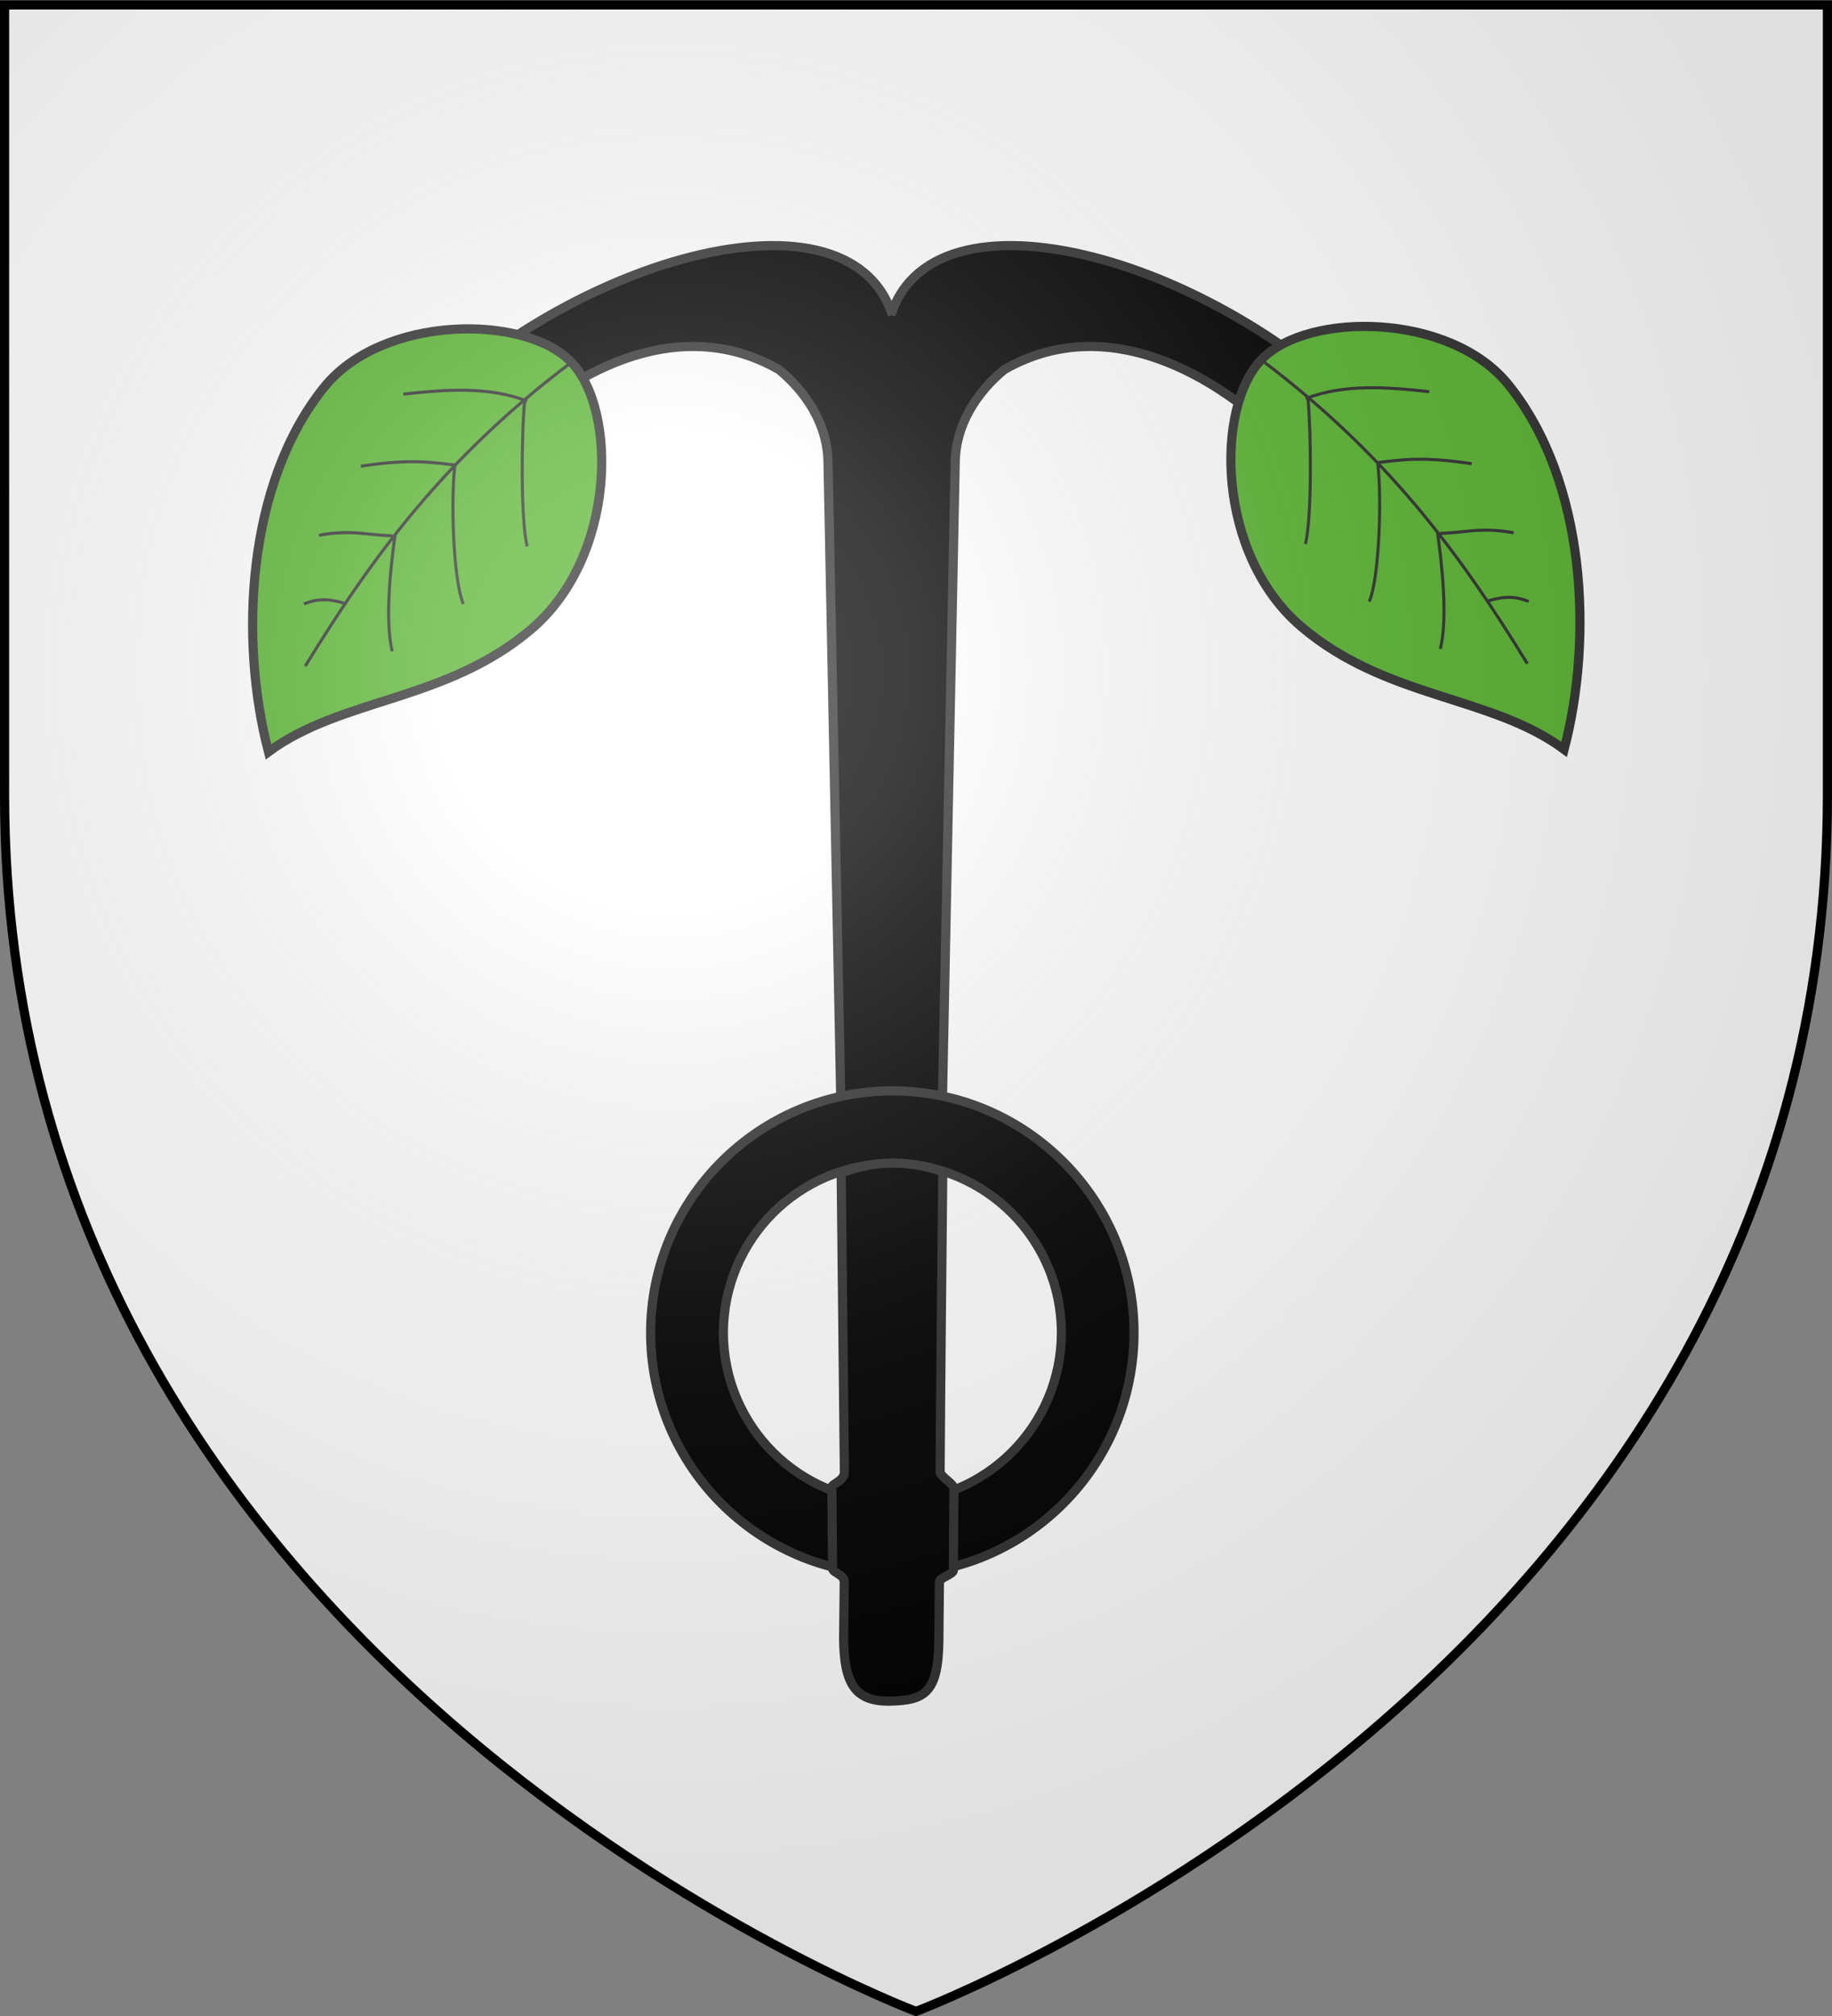
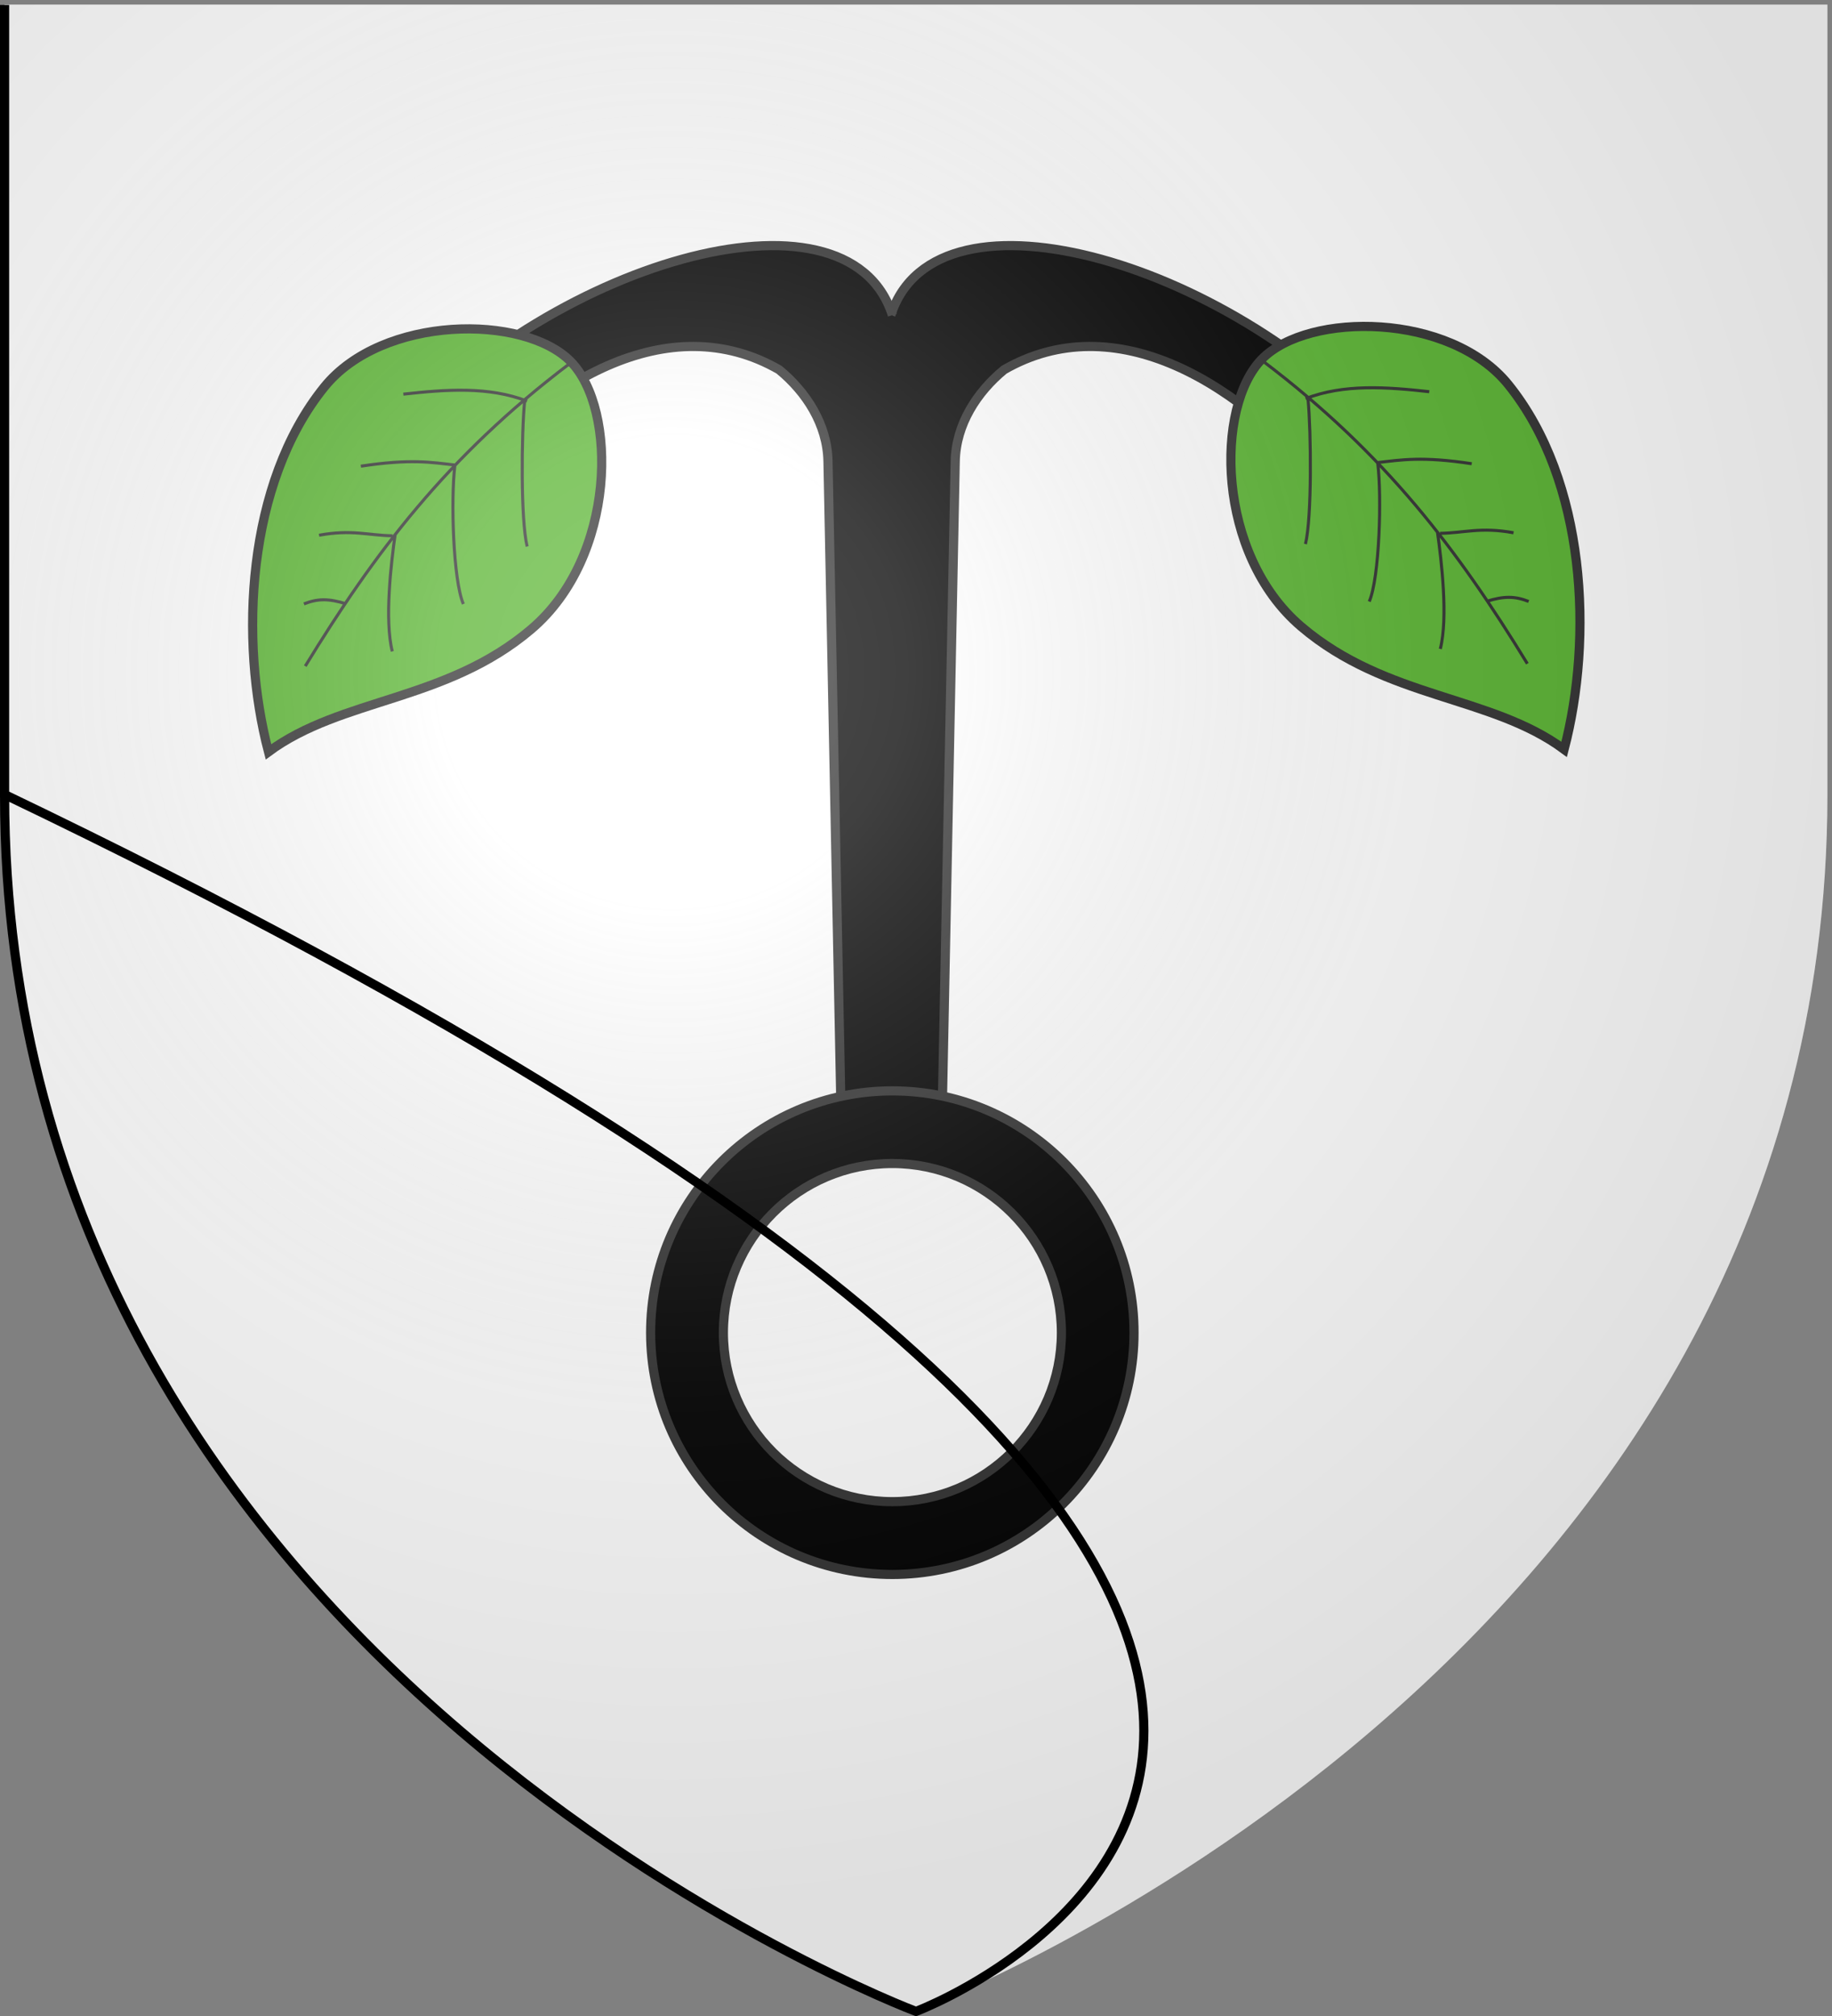
<svg xmlns="http://www.w3.org/2000/svg" xmlns:xlink="http://www.w3.org/1999/xlink" width="600" height="660" viewBox="-300 -300 600 660">
  <rect x="-300" y="-300" width="600" height="660" fill="#808080" stroke="none" />
  <defs>
    <radialGradient id="d" cx="-80" cy="-80" r="405" gradientUnits="userSpaceOnUse">
      <stop offset="0" style="stop-color:#fff;stop-opacity:.31" />
      <stop offset=".19" style="stop-color:#fff;stop-opacity:.25" />
      <stop offset=".6" style="stop-color:#6b6b6b;stop-opacity:.125" />
      <stop offset="1" style="stop-color:#000;stop-opacity:.125" />
    </radialGradient>
    <path id="a" d="M-298.5-298.5h597V-40C298.5 246.2 0 358.39 0 358.39S-298.5 246.2-298.5-40z" />
  </defs>
  <use xlink:href="#a" width="600" height="660" style="fill:#fff" />
  <g style="display:inline" transform="matrix(.892 0 0 -.892 -274.917 324.566)">
    <use xlink:href="#b" width="600" height="660" transform="matrix(-1 0 0 1 598.495 0)" />
    <path id="b" d="m299.507 291.515-18.778-1.953-4.841 241.315c-.273 13.598-8.014 25.446-17.95 33.617-40.175 23.12-87.188-3.404-121.827-47.463l-21.299 19.588c57.024 66.47 168.007 100.02 184.722 47.899" style="fill:#000;stroke:#313131;stroke-width:3.364;stroke-miterlimit:4;stroke-opacity:1;stroke-dasharray:none" />
    <path d="M299.507 122.332c-48.985 0-88.741 39.756-88.741 88.74 0 48.985 39.756 88.741 88.74 88.741 48.985 0 88.741-39.756 88.741-88.74 0-48.985-39.756-88.741-88.74-88.741z" style="fill:#000;fill-opacity:1;fill-rule:evenodd;stroke:#313131;stroke-width:3.364;stroke-miterlimit:4;stroke-opacity:1;stroke-dasharray:none" />
    <path d="M299.5 149.047c34.252 0 62.093 27.768 62.093 62.02 0 34.25-27.841 62.092-62.092 62.092-34.252 0-62.02-27.841-62.02-62.093 0-34.25 27.768-62.019 62.02-62.019z" style="fill:#fff;fill-opacity:1;fill-rule:evenodd;stroke:#313131;stroke-width:3.364;stroke-miterlimit:4;stroke-opacity:1;stroke-dasharray:none" />
-     <path d="M318.03 270.219c-.391-40.27-.724-71.008-.982-110.123-.013-1.919 5.081-4.384 5.07-6.293-.066-10.104-.126-20.068-.18-29.845-.01-1.654-5.126-2.752-5.135-4.395l-.213-21.641c-.248-18.952-5.142-21.86-18.01-22.08s-16.775 6.644-16.95 22.74l.231 20.98c.032 2.82-4.274 3.405-4.288 4.948l-.259 29.863c-.01 1.263 4.601 2.209 4.599 5.562l-1.184 109.72c12.963 5.08 25.468 4.52 37.3.564z" style="fill:#000;fill-opacity:1;fill-rule:evenodd;stroke:#313131;stroke-width:3.364;stroke-miterlimit:4;stroke-opacity:1;stroke-dasharray:none" />
    <g id="c">
      <path d="M163.916 524.643c23.422-15.207 36.275-75.415 8.04-112.649-28.236-37.234-71.243-45.053-96.211-73.696-21.88 42.685-33.167 107.435-9.998 153.823 17.214 34.466 74.746 47.729 98.169 32.522z" style="color:#000;fill:#5ab532;stroke:#313131;stroke-width:3.829;stroke-linecap:butt;stroke-linejoin:miter;stroke-miterlimit:4;stroke-opacity:1;stroke-dasharray:none;stroke-dashoffset:0;marker:none;visibility:visible;display:inline;overflow:visible" transform="scale(.879)rotate(-12.431 740.636 390.245)" />
      <path d="M94.149 405.638c-7.696.634-12.096-.378-17.234-3.83m30 35.745c-9.932-2.051-17.06-.943-30-6.383m49.149 40.851c-9.855-1.038-18.596-1.333-38.298-8.936m61.915 41.49c-17.021 2.587-34.043-2.519-51.064-8.298m9.255-57.766c.903-12.045 3.314-36.106 9.356-48.118m8.836 81.31c1.288-13.819 9.564-46.827 15.893-55.605m6.766 88.157c1.653-13.643 9.032-48.73 14.088-58.969m.685 78.143c-41.523-48.745-62.395-94.518-80.449-146.874" style="color:#000;fill:none;stroke:#313131;stroke-width:1.276;stroke-linecap:butt;stroke-linejoin:miter;stroke-miterlimit:4;stroke-opacity:1;stroke-dasharray:none;stroke-dashoffset:0;marker:none;visibility:visible;display:inline;overflow:visible" transform="scale(.879)rotate(-12.431 740.636 390.245)" />
    </g>
    <use xlink:href="#c" width="600" height="660" transform="matrix(-1 0 0 1 616.626 .903)" />
  </g>
  <use xlink:href="#a" width="600" height="660" style="fill:url(#d)" />
-   <path d="M-298.5-298.39h597v258.5C298.5 246.31 0 358.5 0 358.5S-298.5 246.31-298.5-39.89z" style="fill:none;stroke:#000;stroke-width:3" />
+   <path d="M-298.5-298.39v258.5C298.5 246.31 0 358.5 0 358.5S-298.5 246.31-298.5-39.89z" style="fill:none;stroke:#000;stroke-width:3" />
</svg>